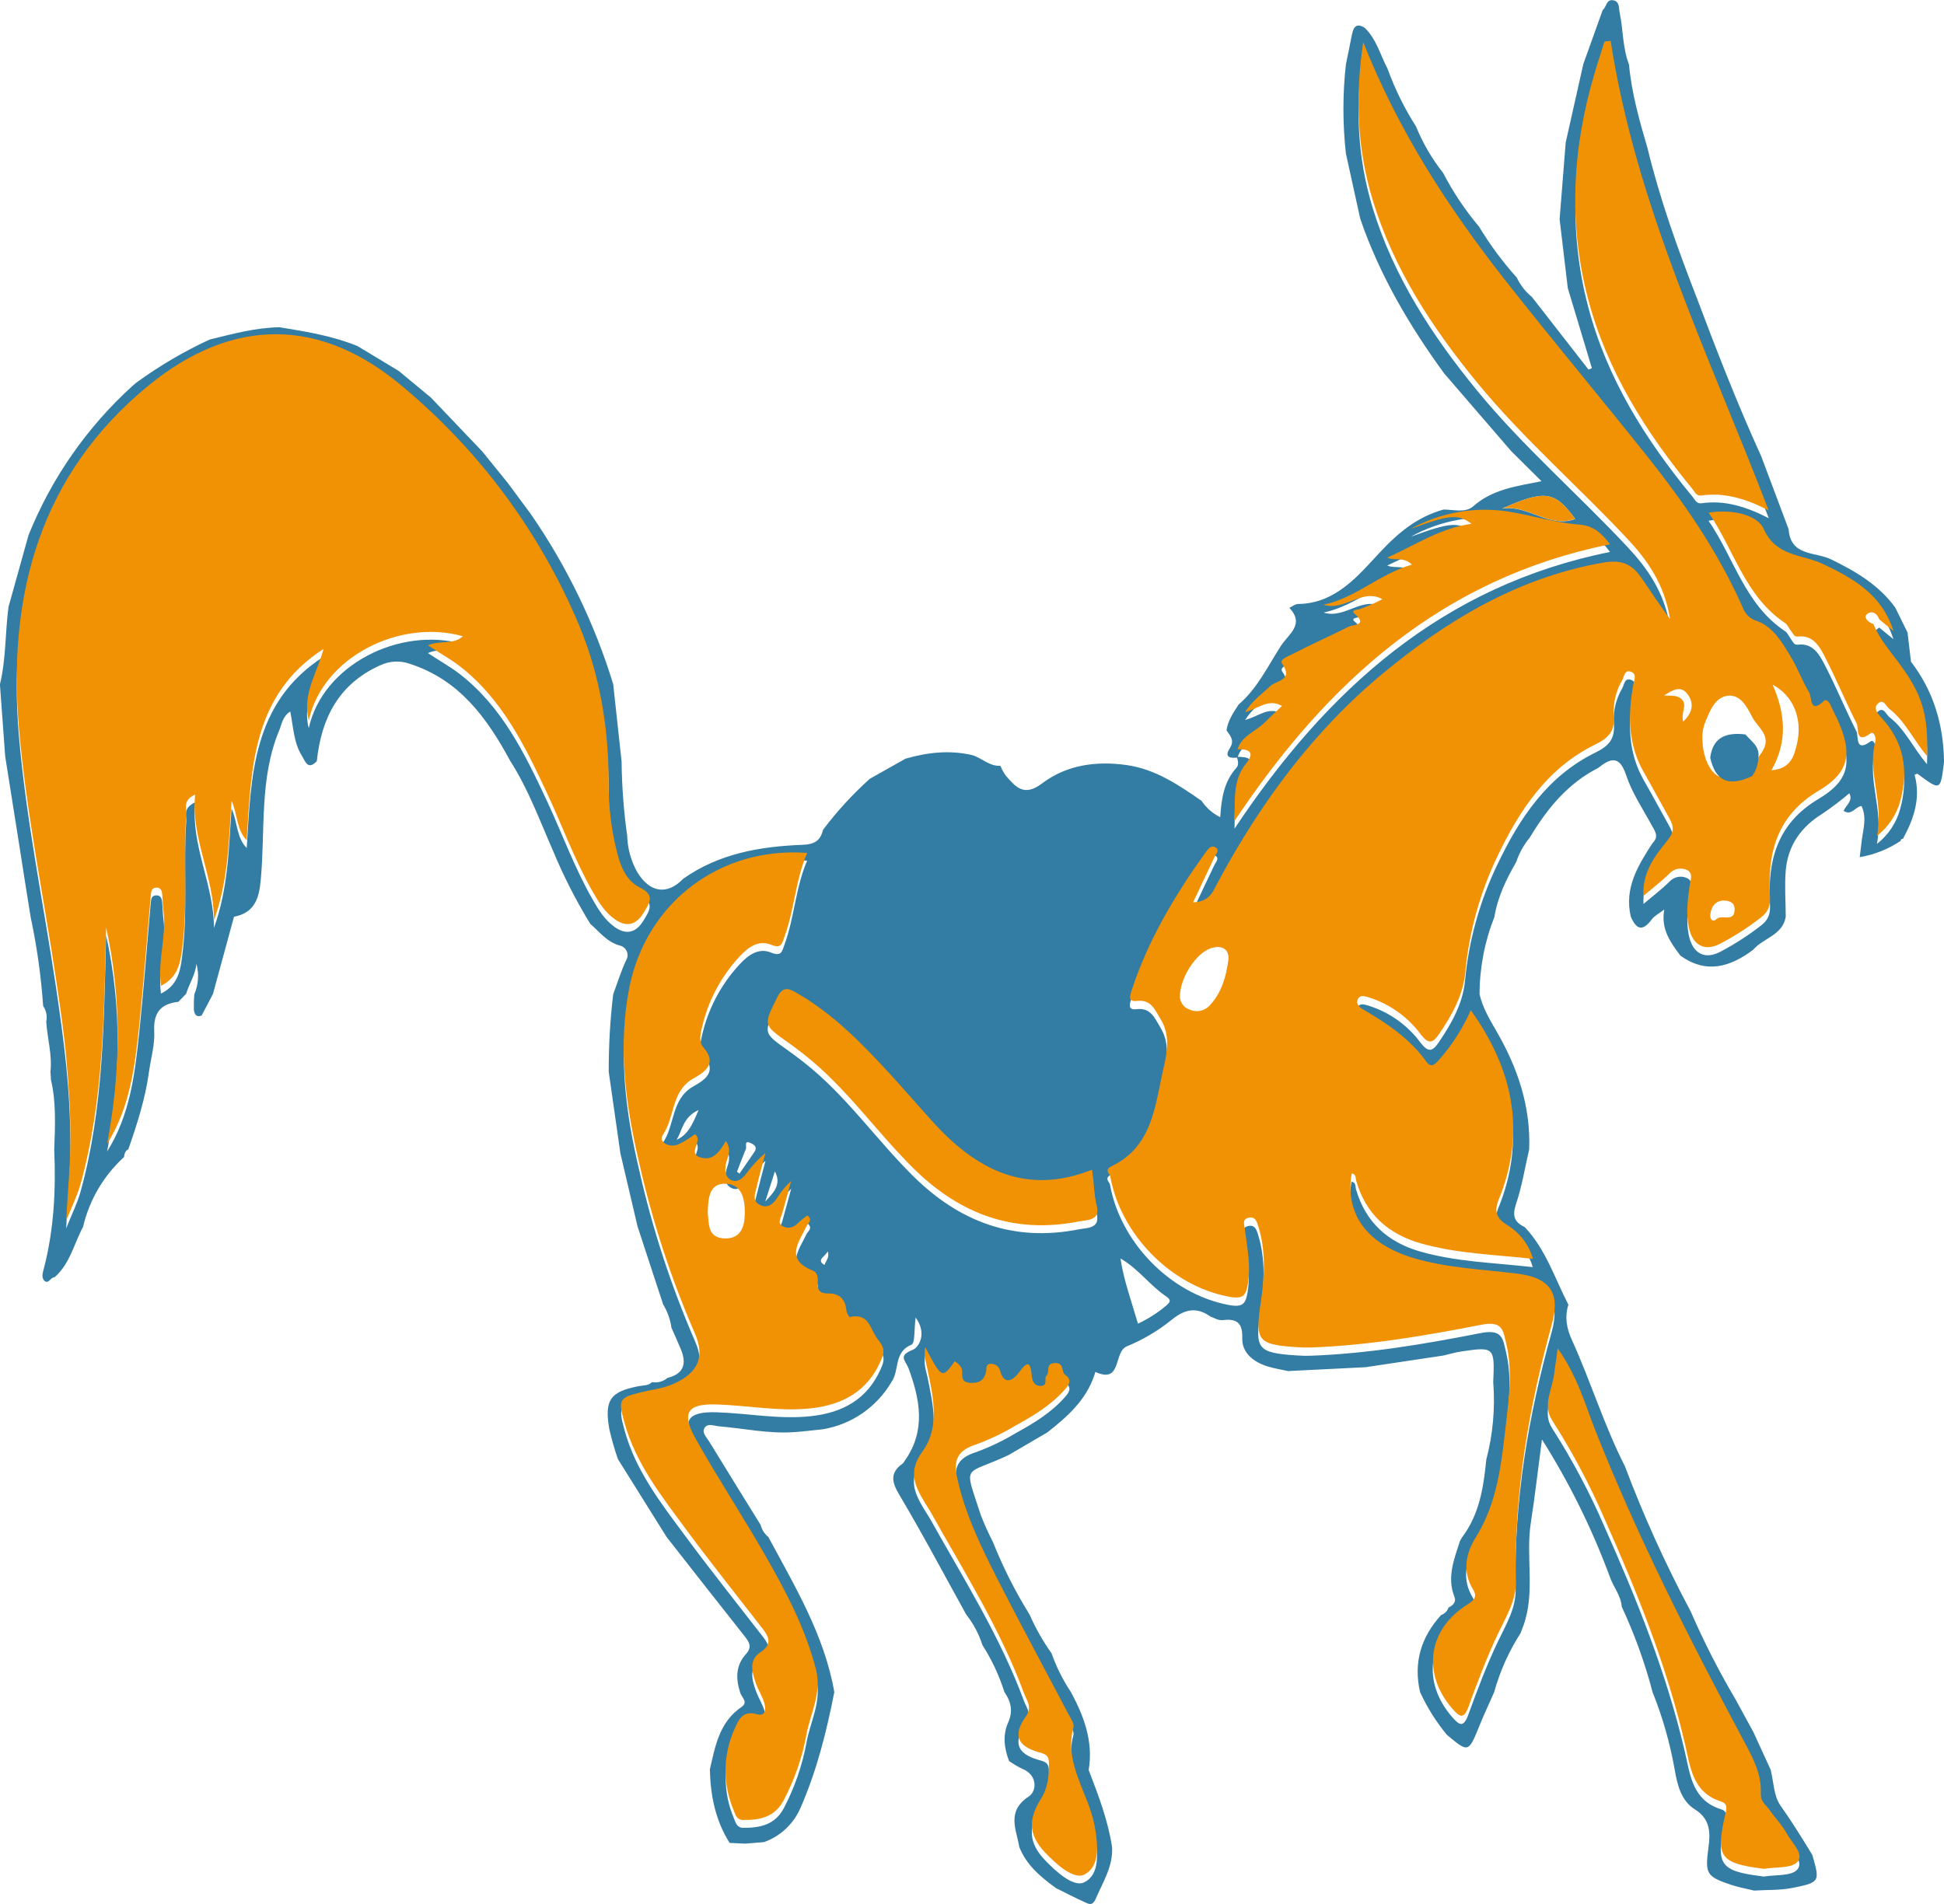
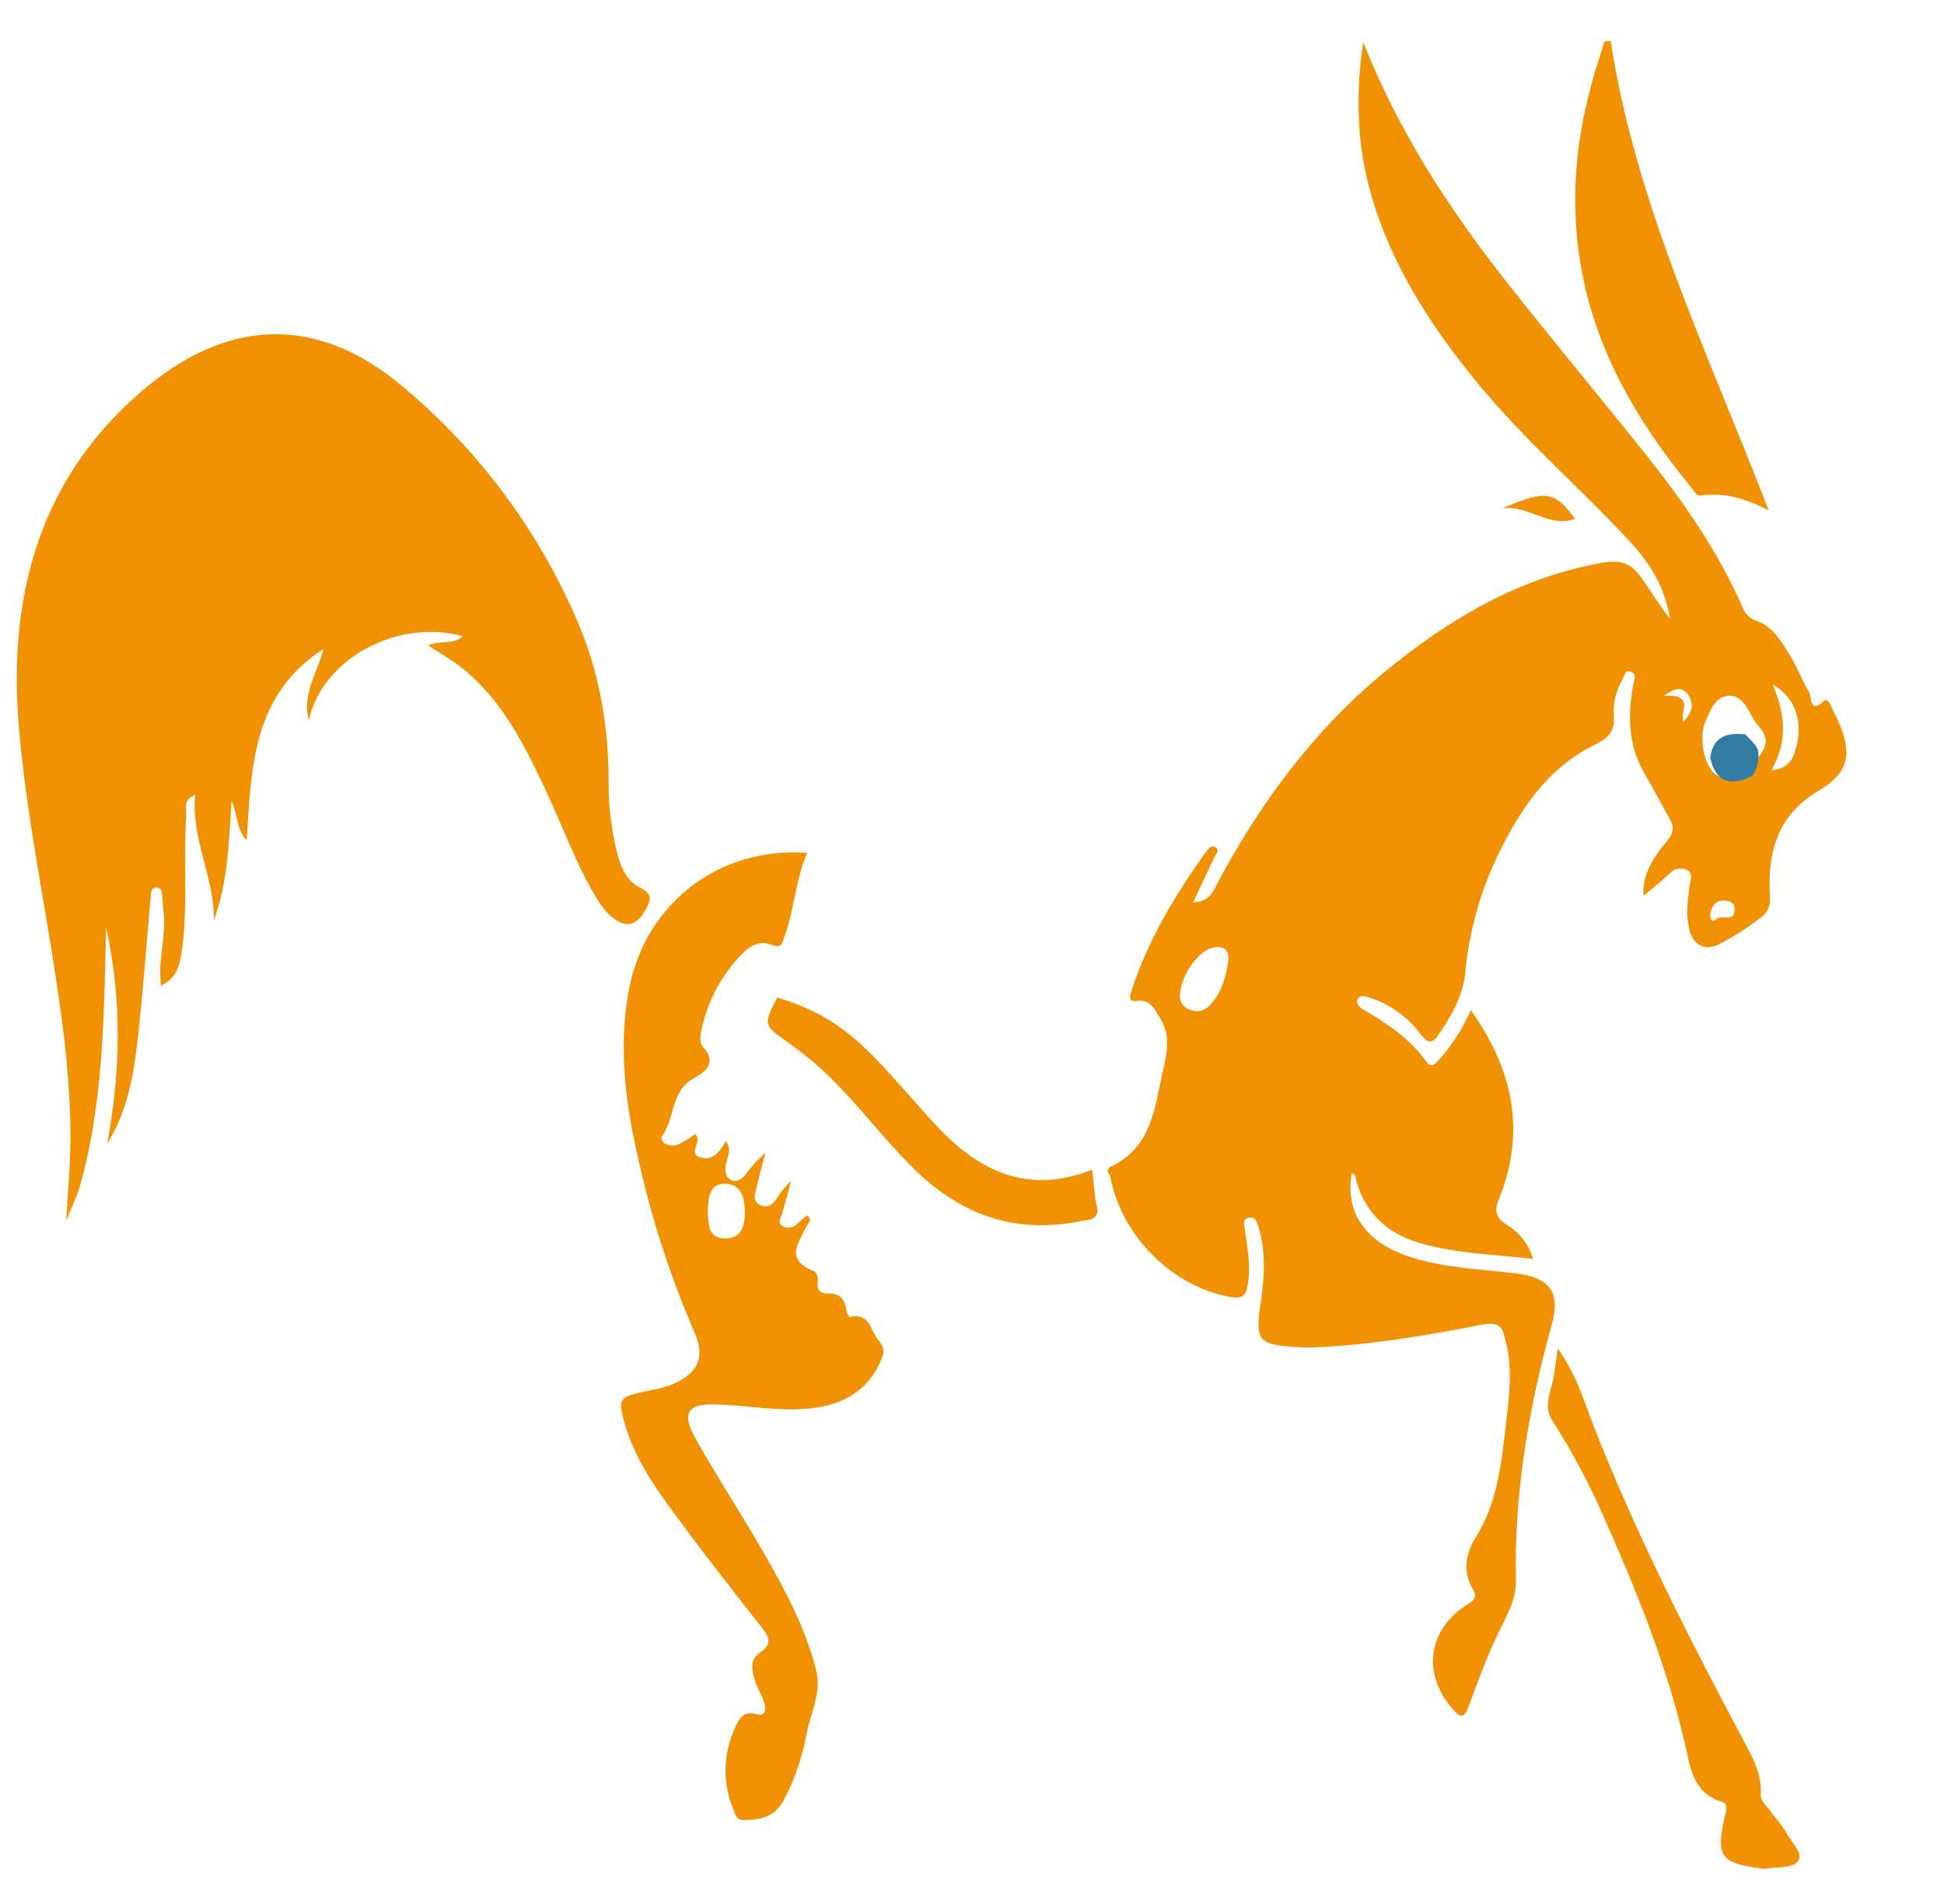
<svg xmlns="http://www.w3.org/2000/svg" width="98" height="96" viewBox="0 0 98 96" fill="none">
  <g clip-path="url(#clip0_383_257)">
-     <path d="M56.063 93.15C56.108 94.118 55.593 94.909 55.233 95.744C55.061 96.149 54.842 95.977 54.621 95.879C54.152 95.668 53.696 95.429 53.237 95.201C52.468 94.645 51.749 94.045 51.385 93.131C51.234 92.228 50.722 91.326 51.87 90.574C52.261 90.314 52.327 89.499 51.529 89.182C51.3 89.07 51.079 88.939 50.87 88.791C50.616 88.142 50.54 87.479 50.828 86.836C51.078 86.271 50.962 85.785 50.632 85.31C50.369 84.477 49.998 83.683 49.527 82.948C49.349 82.389 49.072 81.866 48.708 81.406C47.593 79.392 46.517 77.354 45.34 75.377C44.937 74.703 44.859 74.244 45.526 73.778L45.637 73.612C46.68 72.115 46.375 70.551 45.806 69.005C45.655 68.598 45.244 68.366 46.001 68.065C46.339 67.93 46.742 67.226 46.158 66.431C46.075 67.046 46.136 67.719 45.95 67.799C45.045 68.168 45.352 69.093 44.949 69.666C44.582 70.297 44.08 70.84 43.479 71.255C42.878 71.67 42.193 71.947 41.472 72.066C40.958 72.117 40.445 72.185 39.931 72.215C38.689 72.285 37.475 72.019 36.249 71.916C35.998 71.894 35.684 71.744 35.523 71.988C35.363 72.232 35.619 72.467 35.746 72.674C36.606 74.083 37.477 75.483 38.345 76.887C38.404 77.127 38.541 77.341 38.734 77.496C40.08 80.002 41.558 82.45 42.059 85.316C41.668 87.305 41.179 89.268 40.363 91.135C40.193 91.537 39.941 91.9 39.623 92.201C39.305 92.501 38.929 92.733 38.517 92.88L37.565 92.957L36.782 92.921C36.067 91.792 35.816 90.537 35.785 89.221C36.055 88.038 36.262 86.832 37.379 86.068C37.749 85.816 37.363 85.568 37.307 85.319C37.088 84.635 37.092 83.963 37.594 83.413C37.928 83.046 37.776 82.804 37.541 82.503C36.223 80.837 34.91 79.167 33.603 77.493L31.15 73.569C30.981 73.082 30.838 72.586 30.722 72.084C30.454 70.584 30.757 70.16 32.234 69.885C32.455 69.844 32.691 69.869 32.867 69.689C33.006 69.712 33.147 69.705 33.282 69.668C33.417 69.631 33.543 69.564 33.65 69.474C34.455 69.279 34.627 68.776 34.332 68.053C34.18 67.68 34.011 67.314 33.849 66.945C33.791 66.529 33.648 66.13 33.431 65.772L32.14 61.839C31.851 60.609 31.562 59.378 31.274 58.146C31.079 56.778 30.884 55.41 30.687 54.041C30.682 52.734 30.758 51.428 30.912 50.13C31.125 49.559 31.303 48.973 31.563 48.421C31.605 48.352 31.63 48.273 31.635 48.192C31.64 48.111 31.625 48.029 31.591 47.955C31.558 47.881 31.507 47.816 31.443 47.767C31.378 47.717 31.303 47.683 31.223 47.669C30.581 47.485 30.221 46.979 29.76 46.586C29.037 45.408 28.408 44.174 27.879 42.897C27.206 41.371 26.637 39.793 25.728 38.378C24.554 36.204 23.162 34.273 20.643 33.464C20.155 33.295 19.62 33.326 19.155 33.55C17.072 34.488 16.196 36.218 15.971 38.378C15.514 38.861 15.385 38.378 15.218 38.104C14.802 37.44 14.79 36.656 14.632 35.874C14.241 36.126 14.213 36.497 14.08 36.814C13.065 39.25 13.38 41.855 13.143 44.387C13.056 45.327 12.819 46.027 11.796 46.222C11.444 47.526 11.091 48.823 10.736 50.114L10.165 51.205C9.885 51.307 9.805 51.137 9.774 50.912C9.774 50.779 9.774 50.648 9.774 50.521C9.774 50.394 9.788 50.261 9.796 50.13C10.005 49.644 10.043 49.101 9.901 48.592C9.852 49.145 9.539 49.596 9.383 50.108L8.992 50.511C8.104 50.611 7.727 51.056 7.775 51.995C7.811 52.659 7.611 53.338 7.515 54.01C7.335 55.367 6.917 56.663 6.469 57.949C6.307 58.025 6.274 58.178 6.252 58.34C5.224 59.277 4.504 60.504 4.187 61.858C3.729 62.709 3.534 63.715 2.752 64.4C2.556 64.39 2.458 64.746 2.263 64.595C2.067 64.445 2.151 64.183 2.208 63.969C2.724 61.995 2.82 59.986 2.734 57.959C2.775 56.786 2.841 55.603 2.568 54.44C2.568 54.311 2.552 54.18 2.542 54.049C2.64 53.189 2.384 52.358 2.331 51.508C2.36 51.374 2.362 51.236 2.335 51.101C2.308 50.967 2.255 50.839 2.177 50.726L2.13 50.14C2.014 48.826 1.818 47.52 1.543 46.23C1.343 44.992 1.148 43.754 0.956 42.516C0.726 41.058 0.494 39.599 0.262 38.139C0.175 36.93 0.086 35.719 -0.004 34.505C0.311 33.221 0.254 31.896 0.43 30.596L1.439 26.98C2.594 24.111 4.384 21.541 6.674 19.462L6.87 19.294C8.03 18.45 9.27 17.721 10.572 17.118C11.73 16.837 12.88 16.52 14.092 16.5C15.426 16.717 16.759 16.932 18.021 17.448L20.098 18.701L21.721 20.044L24.312 22.763L25.597 24.349L26.754 25.912C28.572 28.542 29.974 31.436 30.912 34.492C31.055 35.795 31.197 37.098 31.336 38.401C31.349 39.653 31.443 40.902 31.618 42.141C31.636 42.783 31.81 43.41 32.124 43.97C32.758 45.022 33.636 45.143 34.444 44.307C36.251 43.03 38.331 42.676 40.469 42.596C41.056 42.575 41.362 42.385 41.488 41.844C42.189 40.911 42.98 40.048 43.848 39.267L45.649 38.253C46.752 37.936 47.865 37.809 49.001 38.071C49.494 38.21 49.873 38.646 50.431 38.612C50.502 38.785 50.592 38.949 50.698 39.101C51.207 39.688 51.623 40.194 52.544 39.492C53.769 38.568 55.253 38.358 56.794 38.575C58.253 38.782 59.413 39.576 60.574 40.38C60.809 40.732 61.133 41.016 61.513 41.204C61.575 40.243 61.708 39.4 62.328 38.716C62.465 38.564 62.41 38.35 62.35 38.163C62.899 38.145 63.328 38.264 62.821 38.878C62.127 39.734 62.273 40.7 62.234 41.783C66.914 34.746 72.726 29.529 81.162 27.83C80.771 27.294 80.341 26.886 79.608 26.833C78.423 26.747 77.275 26.384 76.115 26.19C74.397 25.911 72.636 26.219 71.115 27.064C73.07 26.346 73.504 26.297 74.191 26.806C72.611 27.015 71.367 27.873 69.932 28.514C70.366 28.692 70.743 28.446 71.185 28.862C69.535 29.335 68.373 30.533 66.728 30.885C67.792 31.229 68.67 30.037 69.693 30.606C69.316 30.807 68.924 30.978 68.52 31.116C68.449 31.145 68.076 31.153 68.285 31.333C68.991 31.943 68.219 31.878 67.992 31.992C67.039 32.472 66.063 32.904 65.117 33.395C64.931 33.491 64.487 33.647 64.642 33.864C65.228 34.697 64.337 34.707 64.043 34.986C63.642 35.377 63.175 35.678 62.768 36.3C63.462 36.122 63.942 35.6 64.634 35.989C64.321 36.288 64.047 36.54 63.773 36.81C63.314 37.273 62.6 37.484 62.387 38.196C62.013 38.243 61.7 38.18 61.996 37.729C62.25 37.338 62.025 37.099 61.83 36.826C61.9 36.329 62.176 35.932 62.438 35.526C63.39 34.711 63.914 33.585 64.577 32.559C64.957 31.972 65.788 31.491 65.001 30.649C65.146 30.578 65.291 30.453 65.436 30.453C67.329 30.438 68.484 29.007 69.542 27.871C70.51 26.835 71.447 26.065 72.767 25.692C73.278 25.692 73.88 25.873 74.269 25.527C75.233 24.673 76.42 24.519 77.709 24.263L76.178 22.742L72.806 18.832C71.046 16.418 69.546 13.867 68.572 11.029C68.331 9.933 68.09 8.837 67.849 7.741C67.682 6.247 67.682 4.739 67.849 3.245C67.953 2.741 68.058 2.236 68.156 1.732C68.232 1.341 68.4 1.146 68.803 1.406C69.39 1.98 69.585 2.774 69.949 3.466C70.319 4.487 70.8 5.463 71.385 6.379C71.728 7.221 72.189 8.011 72.754 8.724C73.253 9.689 73.859 10.596 74.56 11.426C75.112 12.341 75.749 13.201 76.463 13.996C76.642 14.374 76.902 14.708 77.226 14.974C78.176 16.196 79.128 17.417 80.081 18.637L80.249 18.561L79.035 14.526C78.898 13.366 78.76 12.208 78.622 11.052C78.724 9.765 78.826 8.476 78.929 7.186C79.225 5.868 79.521 4.55 79.817 3.231L80.795 0.504C80.99 0.364 80.963 -0.035 81.309 0.012C81.655 0.059 81.6 0.403 81.647 0.628C81.833 1.494 81.79 2.403 82.119 3.243C82.252 4.686 82.641 6.072 83.05 7.454C83.669 10.02 84.559 12.499 85.514 14.956C86.532 17.663 87.579 20.361 88.781 22.994C89.243 24.224 89.705 25.455 90.168 26.686C90.264 28.067 91.521 27.812 92.319 28.209C93.551 28.809 94.717 29.494 95.542 30.633L96.162 31.892C96.22 32.383 96.277 32.869 96.336 33.364C97.48 34.853 97.977 36.556 98.002 38.413C97.826 39.879 97.828 39.879 96.668 39.019C96.641 38.999 96.565 39.048 96.516 39.064C96.84 40.237 96.479 41.286 95.929 42.297C95.915 42.294 95.9 42.294 95.886 42.297C95.872 42.3 95.859 42.307 95.848 42.317C95.837 42.326 95.828 42.339 95.823 42.352C95.818 42.366 95.816 42.38 95.818 42.395C95.195 42.813 94.492 43.093 93.752 43.218C93.793 42.874 93.827 42.598 93.86 42.323C93.938 41.764 94.11 41.203 93.842 40.639C93.514 40.681 93.34 41.146 92.943 40.886C93.039 40.604 93.436 40.395 93.228 39.998C92.799 40.361 92.351 40.7 91.887 41.017C90.796 41.687 90.127 42.626 90.021 43.902C89.959 44.674 90.021 45.454 90.021 46.232C89.859 47.164 88.883 47.294 88.38 47.888C87.207 48.764 86.014 49.119 84.708 48.181C84.217 47.516 83.716 46.856 83.898 45.857C83.652 46.052 83.411 46.164 83.271 46.353C82.805 46.981 82.488 46.875 82.209 46.209C81.874 44.766 82.578 43.634 83.308 42.508C83.66 42.166 83.411 41.883 83.241 41.568C82.799 40.751 82.263 39.957 81.976 39.084C81.64 38.075 81.194 38.219 80.564 38.722C79.025 39.504 77.987 40.784 77.12 42.229C76.816 42.597 76.582 43.019 76.43 43.472C75.929 44.338 75.497 45.231 75.335 46.232C74.844 47.472 74.59 48.793 74.586 50.126C74.74 50.798 75.087 51.387 75.425 51.969C76.502 53.824 77.173 55.783 77.087 57.955C76.872 58.883 76.723 59.831 76.418 60.728C76.223 61.325 76.356 61.63 76.866 61.872C77.924 62.99 78.376 64.448 79.064 65.782C78.869 66.417 78.972 66.982 79.26 67.602C80.202 69.685 80.873 71.886 81.915 73.931C82.858 76.437 83.964 78.878 85.226 81.24C85.891 82.772 86.651 84.262 87.501 85.701L88.398 87.347L89.26 89.227C89.415 89.839 89.415 90.558 89.757 91.037C90.33 91.846 90.848 92.683 91.361 93.525C91.752 94.88 91.752 94.911 90.35 95.191C89.726 95.314 89.071 95.283 88.429 95.324C88.052 95.232 87.667 95.165 87.299 95.044C86.008 94.618 85.952 94.474 86.126 93.156C86.225 92.423 86.235 91.723 85.435 91.225C84.745 90.793 84.552 89.987 84.421 89.207C84.184 87.875 83.811 86.571 83.308 85.316C82.92 83.838 82.4 82.399 81.755 81.015C81.714 80.429 81.307 79.993 81.135 79.451C80.242 77.048 79.101 74.744 77.732 72.576C77.521 74.173 77.376 75.473 77.173 76.763C76.901 78.487 77.406 80.262 76.8 81.959L76.651 82.35C76.06 83.269 75.612 84.272 75.321 85.325C75.077 85.88 74.817 86.43 74.59 86.991C74.027 88.38 74.032 88.382 72.945 87.477C72.4 86.819 71.944 86.092 71.588 85.316C71.246 83.832 71.635 82.546 72.648 81.431C72.736 81.402 72.815 81.352 72.88 81.287C72.945 81.221 72.993 81.14 73.021 81.052C73.25 80.948 73.422 80.767 73.325 80.524C72.933 79.547 73.293 78.642 73.59 77.731L73.571 77.747L73.71 77.506C74.584 76.347 74.789 74.981 74.926 73.597C75.26 72.322 75.379 71.001 75.276 69.687C75.354 67.928 75.327 67.897 73.684 68.139C73.371 68.184 73.064 68.278 72.755 68.348L68.844 68.935L64.933 69.13C64.585 69.052 64.229 68.999 63.891 68.892C63.187 68.671 62.598 68.206 62.624 67.463C62.649 66.655 62.301 66.485 61.657 66.56C61.405 66.587 61.235 66.456 61.03 66.388C60.322 65.883 59.731 65.997 59.053 66.556C58.371 67.105 57.612 67.553 56.802 67.885C56.121 68.172 56.575 69.793 55.22 69.173C55.2 69.232 55.183 69.292 55.163 69.353C54.739 70.608 53.794 71.441 52.801 72.221L50.845 73.364C48.559 74.441 48.581 73.722 49.435 76.367C49.615 76.838 49.822 77.299 50.055 77.747C50.561 79.019 51.18 80.245 51.903 81.408C52.205 82.095 52.576 82.749 53.01 83.361C53.254 84.05 53.582 84.707 53.988 85.316C54.647 86.541 55.122 87.81 54.881 89.241C55.368 90.511 55.861 91.786 56.063 93.15ZM94.734 31.642L95.45 32.228C94.863 30.379 93.432 29.574 91.867 28.833C90.85 28.354 89.53 28.481 88.91 27.087C88.555 26.292 87.15 26.084 86.13 26.256C87.414 28.123 87.958 30.479 89.986 31.824C90.113 31.908 90.182 32.086 90.279 32.215C90.377 32.343 90.43 32.531 90.629 32.506C91.371 32.414 91.697 32.969 91.957 33.466C92.544 34.584 93.017 35.758 93.59 36.884C93.702 37.103 93.504 37.967 94.296 37.383C94.451 37.27 94.588 37.596 94.535 37.791C94.11 39.338 94.971 40.819 94.617 42.551C95.188 42.107 95.6 41.49 95.79 40.792C96.23 39.203 95.962 37.788 94.812 36.564C94.636 36.368 94.421 36.102 94.66 35.886C94.957 35.616 95.07 36.013 95.246 36.155C96.043 36.771 96.447 37.719 97.144 38.532C97.21 36.382 96.872 35.381 95.7 33.806C95.241 33.188 94.722 32.598 94.433 31.869L94.734 31.642ZM60.148 45.886C60.539 45.057 60.873 44.336 61.218 43.619C61.3 43.45 61.495 43.267 61.247 43.132C61.051 43.022 60.897 43.202 60.778 43.37C59.213 45.54 57.858 47.813 57.027 50.372C56.945 50.63 56.845 50.939 57.293 50.884C58.016 50.794 58.202 51.326 58.491 51.797C58.988 52.603 58.828 53.455 58.642 54.264C58.214 56.139 58.1 58.217 56.025 59.218C55.634 59.413 55.932 59.587 55.959 59.739C56.462 62.578 58.947 65.234 61.947 65.799C62.665 65.934 62.792 65.723 62.889 65.176C63.058 64.231 62.854 63.313 62.741 62.384C62.717 62.189 62.584 61.894 62.921 61.817C63.257 61.741 63.341 61.993 63.425 62.265C63.807 63.512 63.732 64.789 63.548 66.038C63.259 68.022 63.353 68.207 65.371 68.342C65.598 68.359 65.826 68.365 66.054 68.358C68.952 68.254 71.809 67.772 74.637 67.216C75.736 67.001 75.757 67.482 75.919 68.166C76.244 69.535 76.056 70.903 75.9 72.24C75.675 74.195 75.48 76.159 74.394 77.909C73.884 78.726 73.682 79.641 74.253 80.571C74.449 80.882 74.345 81.078 73.964 81.314C71.96 82.565 71.666 84.803 73.199 86.567C73.569 86.993 73.776 87.127 74.021 86.455C74.476 85.208 74.944 83.957 75.517 82.759C75.925 81.904 76.428 81.089 76.406 80.116C76.311 75.696 77.044 71.4 78.223 67.158C78.667 65.555 78.077 64.828 76.418 64.626C74.686 64.415 72.926 64.353 71.236 63.844C68.889 63.145 67.78 61.624 68.129 59.583C68.357 59.608 68.324 59.818 68.353 59.949C68.835 61.63 69.967 62.64 71.611 63.108C73.43 63.626 75.313 63.666 77.267 63.889C77.064 63.178 76.6 62.569 75.966 62.185C75.448 61.868 75.288 61.516 75.534 60.91C76.936 57.482 76.266 54.337 74.13 51.348C73.737 52.244 73.209 53.075 72.566 53.813C72.358 54.051 72.147 54.305 71.891 53.946C71.062 52.773 69.914 52.018 68.707 51.314C68.512 51.203 68.316 51.017 68.453 50.765C68.569 50.57 68.803 50.652 68.981 50.703C70.038 51.032 70.961 51.69 71.617 52.581C71.995 53.062 72.204 53.042 72.538 52.544C73.184 51.592 73.747 50.589 73.855 49.446C74.047 47.402 74.604 45.409 75.499 43.562C76.606 41.247 78.012 39.132 80.406 37.956C81.112 37.61 81.419 37.268 81.358 36.47C81.317 35.855 81.463 35.242 81.776 34.711C81.878 34.535 81.89 34.181 82.191 34.269C82.531 34.367 82.387 34.674 82.342 34.916C82.058 36.447 82.066 37.942 82.87 39.347C83.306 40.106 83.716 40.88 84.145 41.642C84.381 42.065 84.43 42.334 84.037 42.815C83.431 43.552 82.79 44.379 82.85 45.579C83.329 45.173 83.763 44.842 84.151 44.465C84.257 44.342 84.401 44.256 84.56 44.221C84.719 44.185 84.886 44.203 85.034 44.27C85.379 44.426 85.23 44.756 85.181 45.051C85.085 45.757 84.986 46.463 85.14 47.18C85.336 48.077 85.938 48.408 86.736 47.982C87.455 47.603 88.14 47.161 88.781 46.662C89.153 46.369 89.255 46.076 89.227 45.587C89.104 43.402 89.573 41.531 91.68 40.28C93.244 39.349 93.387 38.403 92.667 36.761C92.552 36.493 92.405 36.239 92.294 35.979C92.221 35.807 92.063 35.635 91.945 35.749C91.224 36.439 91.347 35.565 91.21 35.332C90.866 34.746 90.624 34.097 90.275 33.516C89.839 32.799 89.382 32.005 88.574 31.72C88.412 31.672 88.263 31.587 88.139 31.472C88.016 31.357 87.921 31.214 87.862 31.055C86.628 28.244 84.898 25.744 82.997 23.358C80.629 20.388 78.188 17.476 75.843 14.489C72.996 10.857 70.495 7.006 68.723 2.532C68.306 5.354 68.42 7.942 69.206 10.509C70.272 13.986 72.214 16.95 74.486 19.722C76.803 22.54 79.571 24.929 82.05 27.586C83.044 28.647 83.906 29.857 84.192 31.612C83.558 30.791 83.153 30.107 82.69 29.462C82.103 28.665 81.499 28.645 80.625 28.809C76.442 29.591 72.947 31.687 69.734 34.347C66.214 37.27 63.548 40.882 61.395 44.893C61.159 45.311 60.996 45.859 60.148 45.886ZM21.572 32.928C22.159 33.319 22.704 33.618 23.187 33.993C25.315 35.649 26.455 37.997 27.558 40.354C28.34 42.025 28.964 43.773 29.889 45.378C30.182 45.888 30.493 46.39 30.982 46.736C31.569 47.161 32.066 47.033 32.445 46.406C32.74 45.915 33.032 45.517 32.236 45.132C31.567 44.809 31.279 44.084 31.102 43.372C30.817 42.238 30.676 41.074 30.681 39.904C30.691 37.168 30.265 34.484 29.209 31.947C27.252 27.276 24.202 23.144 20.315 19.898C16.171 16.379 11.737 16.361 7.502 19.819C2.026 24.29 0.377 30.365 0.952 37.094C1.314 41.335 2.188 45.532 2.82 49.753C3.016 51.096 3.211 52.44 3.344 53.791C3.477 55.142 3.549 56.452 3.549 57.783C3.549 59.114 3.418 60.435 3.334 61.941C3.622 61.215 3.901 60.664 4.062 60.08C5.235 55.847 5.235 51.496 5.349 47.155C6.148 50.785 6.084 54.415 5.401 58.056C6.549 56.236 6.796 54.18 7.013 52.128C7.243 49.934 7.404 47.733 7.599 45.536C7.617 45.329 7.639 45.133 7.903 45.145C8.098 45.145 8.161 45.315 8.174 45.483C8.202 45.775 8.204 46.07 8.241 46.357C8.397 47.581 7.94 48.785 8.114 50.097C8.953 49.688 9.091 48.967 9.181 48.23C9.481 45.96 9.236 43.675 9.389 41.404C9.406 41.114 9.211 40.751 9.835 40.454C9.627 42.684 10.777 44.559 10.785 46.789C11.514 44.758 11.532 42.77 11.673 40.77C11.978 41.447 11.912 42.231 12.438 42.758C12.662 39.15 12.704 35.432 16.306 33.114C15.999 34.31 15.214 35.399 15.566 36.714C16.263 33.516 20.164 31.577 23.33 32.472C22.859 32.91 22.208 32.65 21.572 32.928ZM40.69 43.396C36.288 43.065 32.58 45.898 31.735 50.179C31.148 53.173 31.54 56.121 32.232 59.038C32.895 61.976 33.832 64.846 35.03 67.609C35.57 68.831 35.183 69.634 33.945 70.178C33.431 70.405 32.887 70.461 32.355 70.588C31.201 70.866 31.162 70.944 31.495 72.152C32.058 74.173 33.321 75.794 34.534 77.43C35.805 79.154 37.144 80.827 38.456 82.522C38.797 82.96 38.94 83.304 38.331 83.711C37.723 84.117 37.919 84.739 38.124 85.302C38.245 85.634 38.451 85.939 38.541 86.279C38.617 86.563 38.599 86.959 38.15 86.826C37.408 86.609 37.217 87.161 37.021 87.608C36.738 88.246 36.589 88.936 36.584 89.634C36.579 90.333 36.718 91.024 36.992 91.666C37.088 91.907 37.144 92.157 37.477 92.161C38.331 92.161 39.08 92.008 39.524 91.15C40.065 90.115 40.447 89.005 40.658 87.857C40.854 86.764 41.45 85.775 41.134 84.549C40.598 82.477 39.618 80.628 38.574 78.804C37.446 76.834 36.194 74.932 35.081 72.952C34.336 71.628 34.645 71.163 36.121 71.208C37.711 71.257 39.29 71.581 40.891 71.403C42.493 71.226 43.729 70.545 44.4 69.023C44.562 68.653 44.652 68.403 44.278 67.955C43.854 67.447 43.854 66.573 42.841 66.8C42.81 66.8 42.684 66.605 42.673 66.478C42.62 65.891 42.323 65.596 41.732 65.612C41.359 65.621 41.183 65.439 41.226 65.074C41.253 64.824 41.196 64.544 41.005 64.47C39.544 63.901 40.267 63.041 40.666 62.21C40.737 62.064 40.993 61.927 40.703 61.675C40.533 61.799 40.37 61.933 40.215 62.075C40.13 62.177 40.014 62.248 39.886 62.279C39.757 62.309 39.622 62.295 39.501 62.242C39.147 62.079 39.374 61.804 39.438 61.571C39.587 61.028 39.737 60.484 39.886 59.941C39.6 60.204 39.352 60.506 39.151 60.838C38.955 61.127 38.695 61.323 38.327 61.155C37.917 60.959 38.058 60.609 38.132 60.302C38.273 59.716 38.435 59.118 38.59 58.526C38.212 58.85 37.874 59.218 37.582 59.622C37.387 59.857 37.148 60.066 36.835 59.878C36.522 59.691 36.544 59.388 36.595 59.096C36.655 58.742 36.919 58.395 36.595 57.923C36.29 58.459 35.951 58.948 35.312 58.752C34.618 58.539 35.486 57.923 35.038 57.579C34.767 57.787 34.475 57.965 34.166 58.111C33.734 58.27 33.176 57.974 33.417 57.622C34.033 56.723 33.828 55.414 34.95 54.778C35.523 54.456 36.192 54.028 35.455 53.193C35.259 52.98 35.29 52.653 35.359 52.349C35.653 50.94 36.329 49.64 37.314 48.592C37.729 48.152 38.245 47.774 38.867 48.029C39.403 48.245 39.421 47.976 39.557 47.602C40.056 46.23 40.103 44.75 40.69 43.396ZM81.192 2.451L80.889 2.487C80.717 3.032 80.537 3.575 80.376 4.125C79.279 7.864 79.06 11.627 80.052 15.431C81.004 19.084 82.958 22.183 85.332 25.058C85.447 25.199 85.527 25.412 85.774 25.375C86.947 25.205 88.032 25.547 89.167 26.129C86.141 18.267 82.473 10.765 81.196 2.451H81.192ZM46.639 68.327C46.556 68.776 46.68 69.077 46.746 69.394C47.038 70.803 47.397 72.338 46.514 73.552C45.731 74.615 46.122 75.327 46.633 76.175C46.717 76.316 46.813 76.447 46.891 76.589C48.575 79.6 50.427 82.524 51.625 85.777C51.754 86.129 52.054 86.457 51.709 86.94C51.06 87.847 51.271 88.414 52.318 88.725C52.627 88.816 52.857 88.84 52.873 89.231C52.9 89.894 52.824 90.539 52.468 91.1C51.825 92.114 51.848 92.908 52.664 93.774C53.223 94.36 54.117 95.175 54.653 94.909C55.454 94.519 55.357 93.418 55.183 92.456C54.877 90.791 53.618 89.329 54.111 87.493C54.164 87.298 53.96 87.008 53.841 86.781C52.652 84.516 51.434 82.268 50.272 79.989C49.437 78.347 48.637 76.687 48.242 74.861C48.047 73.949 48.33 73.493 49.208 73.218C49.908 72.96 50.581 72.637 51.219 72.252C52.13 71.753 53.018 71.214 53.712 70.412C53.935 70.154 54.023 69.943 53.691 69.701C53.483 69.55 53.64 69.105 53.17 69.114C52.701 69.124 52.94 69.57 52.75 69.752C52.613 69.885 52.852 70.252 52.478 70.268C52.14 70.283 52.038 70.025 52.013 69.756C51.94 69.042 51.803 68.984 51.358 69.599C51.119 69.93 50.63 70.319 50.407 69.48C50.381 69.385 50.325 69.3 50.247 69.24C50.169 69.18 50.074 69.147 49.975 69.146C49.654 69.126 49.734 69.388 49.699 69.548C49.605 69.975 49.355 70.115 48.917 70.106C48.479 70.096 48.5 69.834 48.495 69.519C48.495 69.284 48.299 69.148 48.129 69.009C47.487 69.912 47.487 69.912 46.643 68.319L46.639 68.327ZM78.515 68.381C78.454 68.968 78.374 69.318 78.339 69.662C78.257 70.444 77.732 71.235 78.249 72.019C79.26 73.6 80.141 75.261 80.885 76.984C82.518 80.651 84.014 84.369 84.929 88.296C85.205 89.469 85.297 90.769 86.771 91.229C87.162 91.35 86.998 91.71 86.924 92.053C86.497 94.008 86.748 94.339 88.758 94.595C88.822 94.61 88.888 94.616 88.954 94.614C89.523 94.516 90.309 94.603 90.604 94.264C90.956 93.862 90.315 93.306 90.07 92.843C89.845 92.419 89.484 92.061 89.214 91.67C89.038 91.41 88.731 91.215 88.754 90.842C88.815 89.849 88.351 89.012 87.911 88.187C85.173 83.06 82.541 77.889 80.402 72.477C79.885 71.145 79.506 69.734 78.522 68.374L78.515 68.381ZM55.048 59.376C51.684 60.717 49.157 59.337 46.969 56.909C46.249 56.111 45.551 55.294 44.818 54.503C43.408 52.968 41.953 51.484 40.115 50.439C39.681 50.19 39.43 50.169 39.168 50.699C38.486 52.081 38.456 52.067 39.702 52.947C39.995 53.152 40.279 53.371 40.561 53.592C42.649 55.236 44.155 57.439 46.027 59.292C48.373 61.616 51.095 62.63 54.369 61.987C54.795 61.903 55.484 61.956 55.282 61.186C55.138 60.607 55.161 60.025 55.048 59.368V59.376ZM57.365 66.741C57.869 66.505 58.34 66.206 58.767 65.85C58.998 65.654 59.064 65.549 58.779 65.359C57.963 64.812 57.39 63.969 56.483 63.453C56.663 64.605 57.052 65.649 57.365 66.734V66.741ZM75.748 25.645C77.02 25.439 78.094 26.655 79.408 26.169C78.388 24.761 77.887 24.681 75.74 25.637L75.748 25.645ZM37.154 59.075L37.279 59.176L38.03 58.082C38.193 57.845 38.03 57.718 37.852 57.638C37.481 57.464 37.657 57.81 37.6 57.931C37.442 58.309 37.301 58.694 37.154 59.075ZM34.107 57.472C34.694 57.204 34.917 56.676 35.216 55.971C34.432 56.317 34.404 56.989 34.107 57.472ZM38.578 60.58C38.986 60.148 39.419 59.722 39.063 59.063C38.902 59.567 38.741 60.073 38.578 60.58ZM41.736 63.1C41.665 63.192 41.589 63.279 41.507 63.362C41.312 63.534 41.355 63.666 41.566 63.778C41.627 63.579 41.822 63.422 41.736 63.1Z" fill="#337CA3" />
    <path d="M60.148 45.495C60.997 45.468 61.159 44.92 61.394 44.484C63.545 40.473 66.206 36.861 69.732 33.938C72.945 31.278 76.44 29.183 80.623 28.401C81.497 28.236 82.107 28.256 82.688 29.054C83.151 29.693 83.556 30.377 84.19 31.204C83.904 29.445 83.042 28.238 82.048 27.177C79.565 24.52 76.802 22.132 74.484 19.313C72.206 16.541 70.264 13.578 69.204 10.1C68.422 7.534 68.305 4.946 68.721 2.123C70.493 6.597 72.994 10.448 75.841 14.08C78.188 17.067 80.627 19.98 82.995 22.949C84.896 25.336 86.626 27.836 87.86 30.647C87.919 30.805 88.014 30.948 88.137 31.064C88.261 31.179 88.41 31.264 88.572 31.311C89.38 31.597 89.838 32.39 90.274 33.108C90.626 33.694 90.86 34.337 91.208 34.924C91.345 35.156 91.222 36.03 91.944 35.34C92.061 35.227 92.219 35.399 92.292 35.571C92.403 35.839 92.55 36.093 92.665 36.353C93.385 37.993 93.24 38.939 91.678 39.871C89.572 41.122 89.102 42.999 89.225 45.178C89.253 45.663 89.151 45.96 88.779 46.254C88.138 46.753 87.454 47.194 86.734 47.573C85.936 47.999 85.336 47.669 85.138 46.772C84.982 46.054 85.084 45.348 85.179 44.643C85.22 44.353 85.375 44.023 85.033 43.861C84.884 43.794 84.718 43.777 84.558 43.812C84.399 43.847 84.255 43.933 84.149 44.056C83.758 44.434 83.327 44.764 82.848 45.17C82.788 43.968 83.435 43.144 84.035 42.407C84.426 41.928 84.379 41.658 84.143 41.234C83.715 40.471 83.304 39.697 82.868 38.939C82.064 37.533 82.056 36.038 82.34 34.507C82.385 34.265 82.535 33.958 82.189 33.86C81.888 33.772 81.876 34.126 81.775 34.302C81.461 34.833 81.316 35.446 81.356 36.061C81.417 36.859 81.11 37.201 80.404 37.547C78.01 38.72 76.604 40.839 75.497 43.153C74.609 44.999 74.057 46.989 73.868 49.029C73.761 50.167 73.198 51.179 72.552 52.127C72.214 52.626 72.008 52.645 71.631 52.165C70.975 51.274 70.051 50.616 68.995 50.286C68.817 50.235 68.582 50.149 68.467 50.349C68.322 50.601 68.529 50.787 68.721 50.898C69.928 51.602 71.068 52.366 71.905 53.529C72.161 53.889 72.372 53.635 72.579 53.396C73.223 52.659 73.751 51.828 74.144 50.931C76.279 53.92 76.95 57.065 75.548 60.494C75.302 61.1 75.462 61.452 75.98 61.768C76.614 62.152 77.078 62.761 77.281 63.473C75.325 63.252 73.444 63.211 71.625 62.691C69.981 62.224 68.848 61.213 68.367 59.532C68.33 59.401 68.367 59.192 68.142 59.167C67.794 61.207 68.907 62.728 71.25 63.428C72.939 63.934 74.699 63.997 76.432 64.21C78.09 64.405 78.681 65.138 78.237 66.741C77.064 70.983 76.325 75.28 76.42 79.699C76.442 80.677 75.939 81.488 75.531 82.342C74.957 83.54 74.49 84.791 74.034 86.039C73.79 86.711 73.583 86.576 73.213 86.15C71.68 84.391 71.973 82.149 73.978 80.898C74.369 80.661 74.457 80.466 74.267 80.155C73.696 79.224 73.898 78.309 74.408 77.492C75.493 75.747 75.689 73.778 75.914 71.824C76.07 70.479 76.258 69.11 75.933 67.75C75.771 67.066 75.749 66.577 74.65 66.8C71.823 67.353 68.966 67.838 66.067 67.942C65.84 67.948 65.612 67.943 65.385 67.926C63.371 67.791 63.273 67.605 63.562 65.621C63.746 64.372 63.821 63.096 63.439 61.849C63.355 61.577 63.277 61.323 62.935 61.401C62.592 61.479 62.739 61.776 62.755 61.968C62.868 62.896 63.072 63.815 62.903 64.759C62.806 65.306 62.678 65.518 61.961 65.383C58.961 64.822 56.475 62.165 55.973 59.323C55.945 59.17 55.648 58.991 56.039 58.801C58.114 57.8 58.227 55.722 58.656 53.848C58.842 53.038 59.002 52.186 58.505 51.381C58.216 50.91 58.03 50.378 57.306 50.468C56.859 50.523 56.958 50.214 57.041 49.956C57.872 47.397 59.237 45.124 60.791 42.954C60.911 42.786 61.063 42.606 61.261 42.715C61.509 42.85 61.313 43.034 61.231 43.202C60.873 43.945 60.537 44.666 60.148 45.495ZM85.821 37.242C85.821 38.319 86.366 39.312 86.982 39.183C87.374 39.108 87.744 38.949 88.069 38.719C88.394 38.489 88.666 38.192 88.868 37.848C89.315 37.086 88.603 36.675 88.338 36.163C88.072 35.651 87.751 35.014 87.109 35.08C86.468 35.147 86.206 35.817 85.971 36.394C85.859 36.662 85.807 36.952 85.821 37.242ZM59.481 50.269C59.49 50.413 59.543 50.552 59.632 50.666C59.722 50.781 59.843 50.866 59.982 50.91C60.161 50.987 60.362 51.003 60.551 50.954C60.741 50.906 60.909 50.796 61.03 50.642C61.597 50.016 61.812 49.223 61.92 48.435C62 47.876 61.62 47.624 61.04 47.811C60.33 48.04 59.477 49.262 59.481 50.269ZM89.36 34.519C89.984 35.948 90.143 37.353 89.302 38.835C90.279 38.767 90.448 38.104 90.587 37.51C90.88 36.251 90.412 35.078 89.36 34.519ZM83.885 35.065C84.227 35.1 84.569 35.016 84.81 35.293C85.05 35.571 84.731 35.932 84.851 36.384C85.365 35.901 85.385 35.442 85.084 35.016C84.735 34.527 84.313 34.797 83.892 35.065H83.885ZM86.818 45.407C86.464 45.452 86.267 45.714 86.22 46.101C86.19 46.34 86.323 46.527 86.533 46.34C86.808 46.091 87.405 46.519 87.444 45.896C87.469 45.538 87.233 45.393 86.822 45.407H86.818Z" fill="#F19204" />
    <path d="M21.572 32.537C22.207 32.265 22.859 32.525 23.332 32.08C20.166 31.184 16.264 33.123 15.568 36.321C15.216 35.006 16 33.917 16.308 32.721C12.705 35.039 12.664 38.757 12.439 42.365C11.913 41.838 11.98 41.054 11.675 40.377C11.534 42.377 11.516 44.365 10.787 46.396C10.787 44.17 9.629 42.291 9.836 40.061C9.213 40.358 9.408 40.721 9.391 41.011C9.238 43.282 9.482 45.567 9.183 47.837C9.086 48.574 8.954 49.295 8.116 49.704C7.941 48.392 8.399 47.188 8.243 45.964C8.206 45.675 8.204 45.378 8.176 45.09C8.162 44.922 8.11 44.756 7.904 44.752C7.64 44.752 7.619 44.948 7.601 45.143C7.406 47.34 7.241 49.541 7.015 51.735C6.797 53.787 6.551 55.84 5.403 57.663C6.086 54.022 6.15 50.392 5.35 46.762C5.243 51.103 5.231 55.455 4.064 59.687C3.903 60.273 3.624 60.822 3.336 61.547C3.42 60.042 3.549 58.715 3.551 57.39C3.553 56.064 3.467 54.723 3.346 53.398C3.225 52.073 3.023 50.702 2.822 49.359C2.19 45.139 1.316 40.942 0.954 36.7C0.379 29.972 2.028 23.897 7.503 19.426C11.739 15.968 16.172 15.992 20.316 19.505C24.204 22.753 27.253 26.887 29.208 31.559C30.264 34.101 30.691 36.773 30.681 39.517C30.678 40.685 30.821 41.849 31.107 42.981C31.285 43.687 31.573 44.412 32.242 44.74C33.043 45.131 32.746 45.522 32.451 46.015C32.071 46.642 31.582 46.77 30.988 46.345C30.499 45.999 30.188 45.497 29.895 44.987C28.97 43.382 28.348 41.634 27.564 39.963C26.461 37.606 25.321 35.258 23.193 33.602C22.698 33.221 22.163 32.928 21.572 32.537Z" fill="#F19204" />
    <path d="M40.69 43.005C40.103 44.359 40.052 45.839 39.553 47.207C39.417 47.581 39.399 47.85 38.863 47.633C38.241 47.379 37.725 47.757 37.31 48.197C36.325 49.245 35.649 50.545 35.355 51.953C35.286 52.258 35.261 52.585 35.451 52.798C36.188 53.633 35.519 54.061 34.946 54.383C33.824 55.019 34.029 56.328 33.413 57.227C33.172 57.579 33.73 57.874 34.162 57.716C34.471 57.57 34.763 57.392 35.034 57.184C35.482 57.525 34.614 58.14 35.308 58.357C35.947 58.553 36.286 58.064 36.591 57.529C36.919 57.998 36.655 58.346 36.591 58.701C36.54 59 36.544 59.317 36.831 59.483C37.119 59.649 37.389 59.462 37.578 59.227C37.87 58.824 38.208 58.455 38.586 58.13C38.431 58.717 38.269 59.303 38.128 59.907C38.056 60.214 37.915 60.568 38.323 60.76C38.691 60.928 38.947 60.732 39.147 60.443C39.349 60.111 39.596 59.809 39.882 59.546C39.733 60.089 39.583 60.633 39.434 61.176C39.37 61.409 39.143 61.684 39.497 61.846C39.618 61.901 39.753 61.913 39.882 61.883C40.011 61.853 40.126 61.782 40.211 61.68C40.366 61.538 40.529 61.404 40.7 61.28C40.989 61.532 40.733 61.671 40.662 61.815C40.271 62.646 39.54 63.506 41.001 64.075C41.196 64.149 41.249 64.429 41.222 64.679C41.179 65.044 41.355 65.226 41.728 65.216C42.315 65.201 42.616 65.5 42.669 66.082C42.681 66.2 42.806 66.413 42.837 66.405C43.85 66.178 43.85 67.052 44.274 67.56C44.648 68.008 44.558 68.258 44.395 68.628C43.725 70.15 42.481 70.832 40.887 71.008C39.293 71.184 37.707 70.86 36.118 70.813C34.641 70.768 34.332 71.233 35.077 72.557C36.19 74.537 37.441 76.439 38.57 78.409C39.614 80.233 40.594 82.082 41.13 84.154C41.447 85.38 40.848 86.369 40.654 87.462C40.442 88.61 40.058 89.719 39.516 90.754C39.072 91.612 38.324 91.774 37.469 91.764C37.136 91.764 37.078 91.51 36.984 91.269C36.71 90.627 36.571 89.936 36.576 89.237C36.581 88.539 36.73 87.85 37.013 87.211C37.209 86.768 37.404 86.216 38.142 86.43C38.597 86.562 38.615 86.166 38.533 85.882C38.443 85.544 38.237 85.239 38.116 84.905C37.921 84.342 37.725 83.707 38.323 83.314C38.922 82.921 38.789 82.563 38.449 82.125C37.136 80.43 35.797 78.757 34.526 77.033C33.313 75.391 32.05 73.77 31.487 71.755C31.154 70.553 31.193 70.475 32.347 70.191C32.879 70.064 33.423 70.008 33.937 69.781C35.175 69.237 35.562 68.434 35.022 67.212C33.824 64.449 32.887 61.579 32.224 58.641C31.54 55.724 31.135 52.776 31.727 49.782C32.584 45.507 36.292 42.674 40.69 43.005ZM35.676 61.133C35.746 61.671 35.64 62.456 36.591 62.443C37.395 62.433 37.543 61.778 37.547 61.145C37.551 60.511 37.428 59.747 36.636 59.688C35.758 59.624 35.701 60.377 35.679 61.133H35.676Z" fill="#F19204" />
    <path d="M81.196 2.06C82.473 10.374 86.141 17.87 89.163 25.738C88.029 25.152 86.947 24.814 85.77 24.984C85.522 25.021 85.443 24.808 85.328 24.667C82.962 21.792 81.008 18.693 80.048 15.04C79.056 11.236 79.266 7.473 80.373 3.734C80.533 3.184 80.713 2.641 80.885 2.095L81.196 2.06Z" fill="#F19204" />
-     <path d="M46.642 67.928C47.487 69.521 47.487 69.521 48.139 68.629C48.307 68.768 48.5 68.905 48.504 69.14C48.504 69.447 48.479 69.709 48.927 69.726C49.374 69.744 49.607 69.595 49.709 69.169C49.744 69.009 49.664 68.747 49.985 68.766C50.081 68.768 50.174 68.801 50.25 68.859C50.326 68.918 50.382 68.999 50.409 69.091C50.632 69.929 51.121 69.54 51.359 69.21C51.805 68.594 51.946 68.653 52.014 69.366C52.04 69.636 52.142 69.894 52.48 69.879C52.853 69.863 52.615 69.488 52.752 69.362C52.947 69.181 52.677 68.745 53.172 68.725C53.667 68.706 53.485 69.153 53.692 69.312C54.025 69.554 53.937 69.765 53.714 70.023C53.02 70.825 52.132 71.364 51.221 71.863C50.583 72.248 49.91 72.571 49.21 72.828C48.332 73.108 48.047 73.559 48.244 74.472C48.635 76.298 49.439 77.958 50.274 79.6C51.436 81.879 52.654 84.127 53.843 86.392C53.962 86.619 54.166 86.904 54.113 87.104C53.622 88.945 54.879 90.402 55.184 92.067C55.358 93.029 55.456 94.123 54.654 94.52C54.119 94.786 53.225 93.979 52.666 93.385C51.852 92.519 51.829 91.725 52.47 90.71C52.826 90.149 52.902 89.504 52.875 88.842C52.859 88.451 52.629 88.427 52.319 88.335C51.273 88.025 51.062 87.458 51.711 86.551C52.056 86.068 51.756 85.74 51.627 85.388C50.428 82.131 48.577 79.207 46.893 76.2C46.815 76.058 46.719 75.927 46.635 75.786C46.13 74.938 45.741 74.222 46.515 73.163C47.399 71.949 47.039 70.414 46.748 69.005C46.684 68.678 46.556 68.377 46.642 67.928Z" fill="#F19204" />
-     <path d="M62.379 37.801C62.592 37.09 63.308 36.879 63.768 36.415C64.034 36.145 64.315 35.893 64.628 35.594C63.928 35.203 63.455 35.727 62.762 35.905C63.169 35.283 63.636 34.974 64.037 34.591C64.331 34.312 65.228 34.302 64.636 33.469C64.481 33.252 64.925 33.096 65.111 33C66.058 32.51 67.033 32.078 67.986 31.597C68.213 31.483 68.985 31.548 68.279 30.938C68.07 30.758 68.443 30.742 68.514 30.721C68.918 30.583 69.311 30.412 69.687 30.211C68.664 29.642 67.786 30.834 66.722 30.49C68.367 30.139 69.529 28.94 71.179 28.467C70.737 28.051 70.36 28.297 69.926 28.119C71.361 27.478 72.605 26.62 74.185 26.411C73.499 25.902 73.061 25.951 71.109 26.669C72.632 25.826 74.395 25.522 76.113 25.805C77.273 26 78.421 26.362 79.606 26.448C80.339 26.501 80.766 26.909 81.16 27.445C72.724 29.143 66.912 34.369 62.232 41.398C62.273 40.315 62.127 39.349 62.819 38.493C63.318 37.879 62.897 37.76 62.348 37.78L62.379 37.801Z" fill="#F19204" />
    <path d="M78.522 67.983C79.5 69.351 79.891 70.754 80.41 72.088C82.549 77.5 85.185 82.671 87.919 87.798C88.359 88.623 88.823 89.46 88.762 90.453C88.738 90.826 89.046 91.021 89.222 91.281C89.495 91.672 89.853 92.036 90.078 92.454C90.323 92.917 90.964 93.473 90.612 93.875C90.317 94.213 89.531 94.127 88.961 94.225C88.896 94.227 88.83 94.221 88.766 94.206C86.755 93.94 86.505 93.619 86.931 91.664C87.006 91.32 87.166 90.961 86.779 90.84C85.304 90.378 85.215 89.08 84.937 87.907C84.023 83.98 82.526 80.262 80.893 76.595C80.149 74.872 79.268 73.211 78.257 71.63C77.74 70.848 78.257 70.053 78.347 69.273C78.382 68.919 78.462 68.565 78.522 67.983Z" fill="#F19204" />
-     <path d="M94.439 31.46C94.732 32.189 95.246 32.779 95.706 33.397C96.879 34.973 97.216 35.966 97.149 38.124C96.453 37.303 96.048 36.364 95.252 35.747C95.067 35.604 94.953 35.207 94.666 35.477C94.429 35.694 94.642 35.968 94.818 36.155C95.964 37.379 96.232 38.794 95.796 40.383C95.606 41.081 95.194 41.699 94.623 42.143C94.977 40.411 94.116 38.929 94.541 37.383C94.593 37.187 94.457 36.861 94.302 36.974C93.51 37.561 93.715 36.695 93.596 36.476C93.023 35.35 92.546 34.175 91.963 33.057C91.703 32.56 91.376 32.005 90.635 32.097C90.44 32.123 90.383 31.923 90.285 31.806C90.188 31.689 90.119 31.505 89.992 31.415C87.964 30.07 87.42 27.715 86.135 25.848C87.166 25.676 88.56 25.883 88.916 26.679C89.536 28.072 90.856 27.945 91.873 28.424C93.438 29.165 94.865 29.97 95.456 31.82L94.74 31.233C94.615 30.885 94.323 30.758 94.087 30.997C93.95 31.143 94.194 31.397 94.439 31.46Z" fill="#F19204" />
-     <path d="M55.048 58.977C55.165 59.634 55.138 60.216 55.288 60.787C55.484 61.557 54.801 61.504 54.375 61.588C51.101 62.231 48.379 61.217 46.032 58.893C44.161 57.04 42.655 54.837 40.567 53.193C40.285 52.972 40.002 52.753 39.708 52.548C38.462 51.666 38.492 51.682 39.174 50.3C39.436 49.77 39.687 49.791 40.121 50.04C41.959 51.086 43.414 52.569 44.824 54.104C45.551 54.895 46.25 55.712 46.975 56.51C49.157 58.938 51.684 60.318 55.048 58.977Z" fill="#F19204" />
+     <path d="M55.048 58.977C55.165 59.634 55.138 60.216 55.288 60.787C55.484 61.557 54.801 61.504 54.375 61.588C51.101 62.231 48.379 61.217 46.032 58.893C44.161 57.04 42.655 54.837 40.567 53.193C40.285 52.972 40.002 52.753 39.708 52.548C38.462 51.666 38.492 51.682 39.174 50.3C41.959 51.086 43.414 52.569 44.824 54.104C45.551 54.895 46.25 55.712 46.975 56.51C49.157 58.938 51.684 60.318 55.048 58.977Z" fill="#F19204" />
    <path d="M75.74 25.637C77.891 24.681 78.388 24.761 79.401 26.16C78.086 26.647 77.013 25.431 75.74 25.637Z" fill="#F19204" />
    <path d="M88.322 39.134C87.148 39.685 86.484 39.396 86.214 38.204C86.354 37.129 87.068 36.921 87.991 37.031C88.281 37.379 88.732 37.635 88.638 38.194C88.636 38.533 88.525 38.863 88.322 39.134Z" fill="#337CA3" />
  </g>
  <defs>
    <clipPath id="clip0_383_257">
      <rect width="98" height="96" fill="white" />
    </clipPath>
  </defs>
</svg>